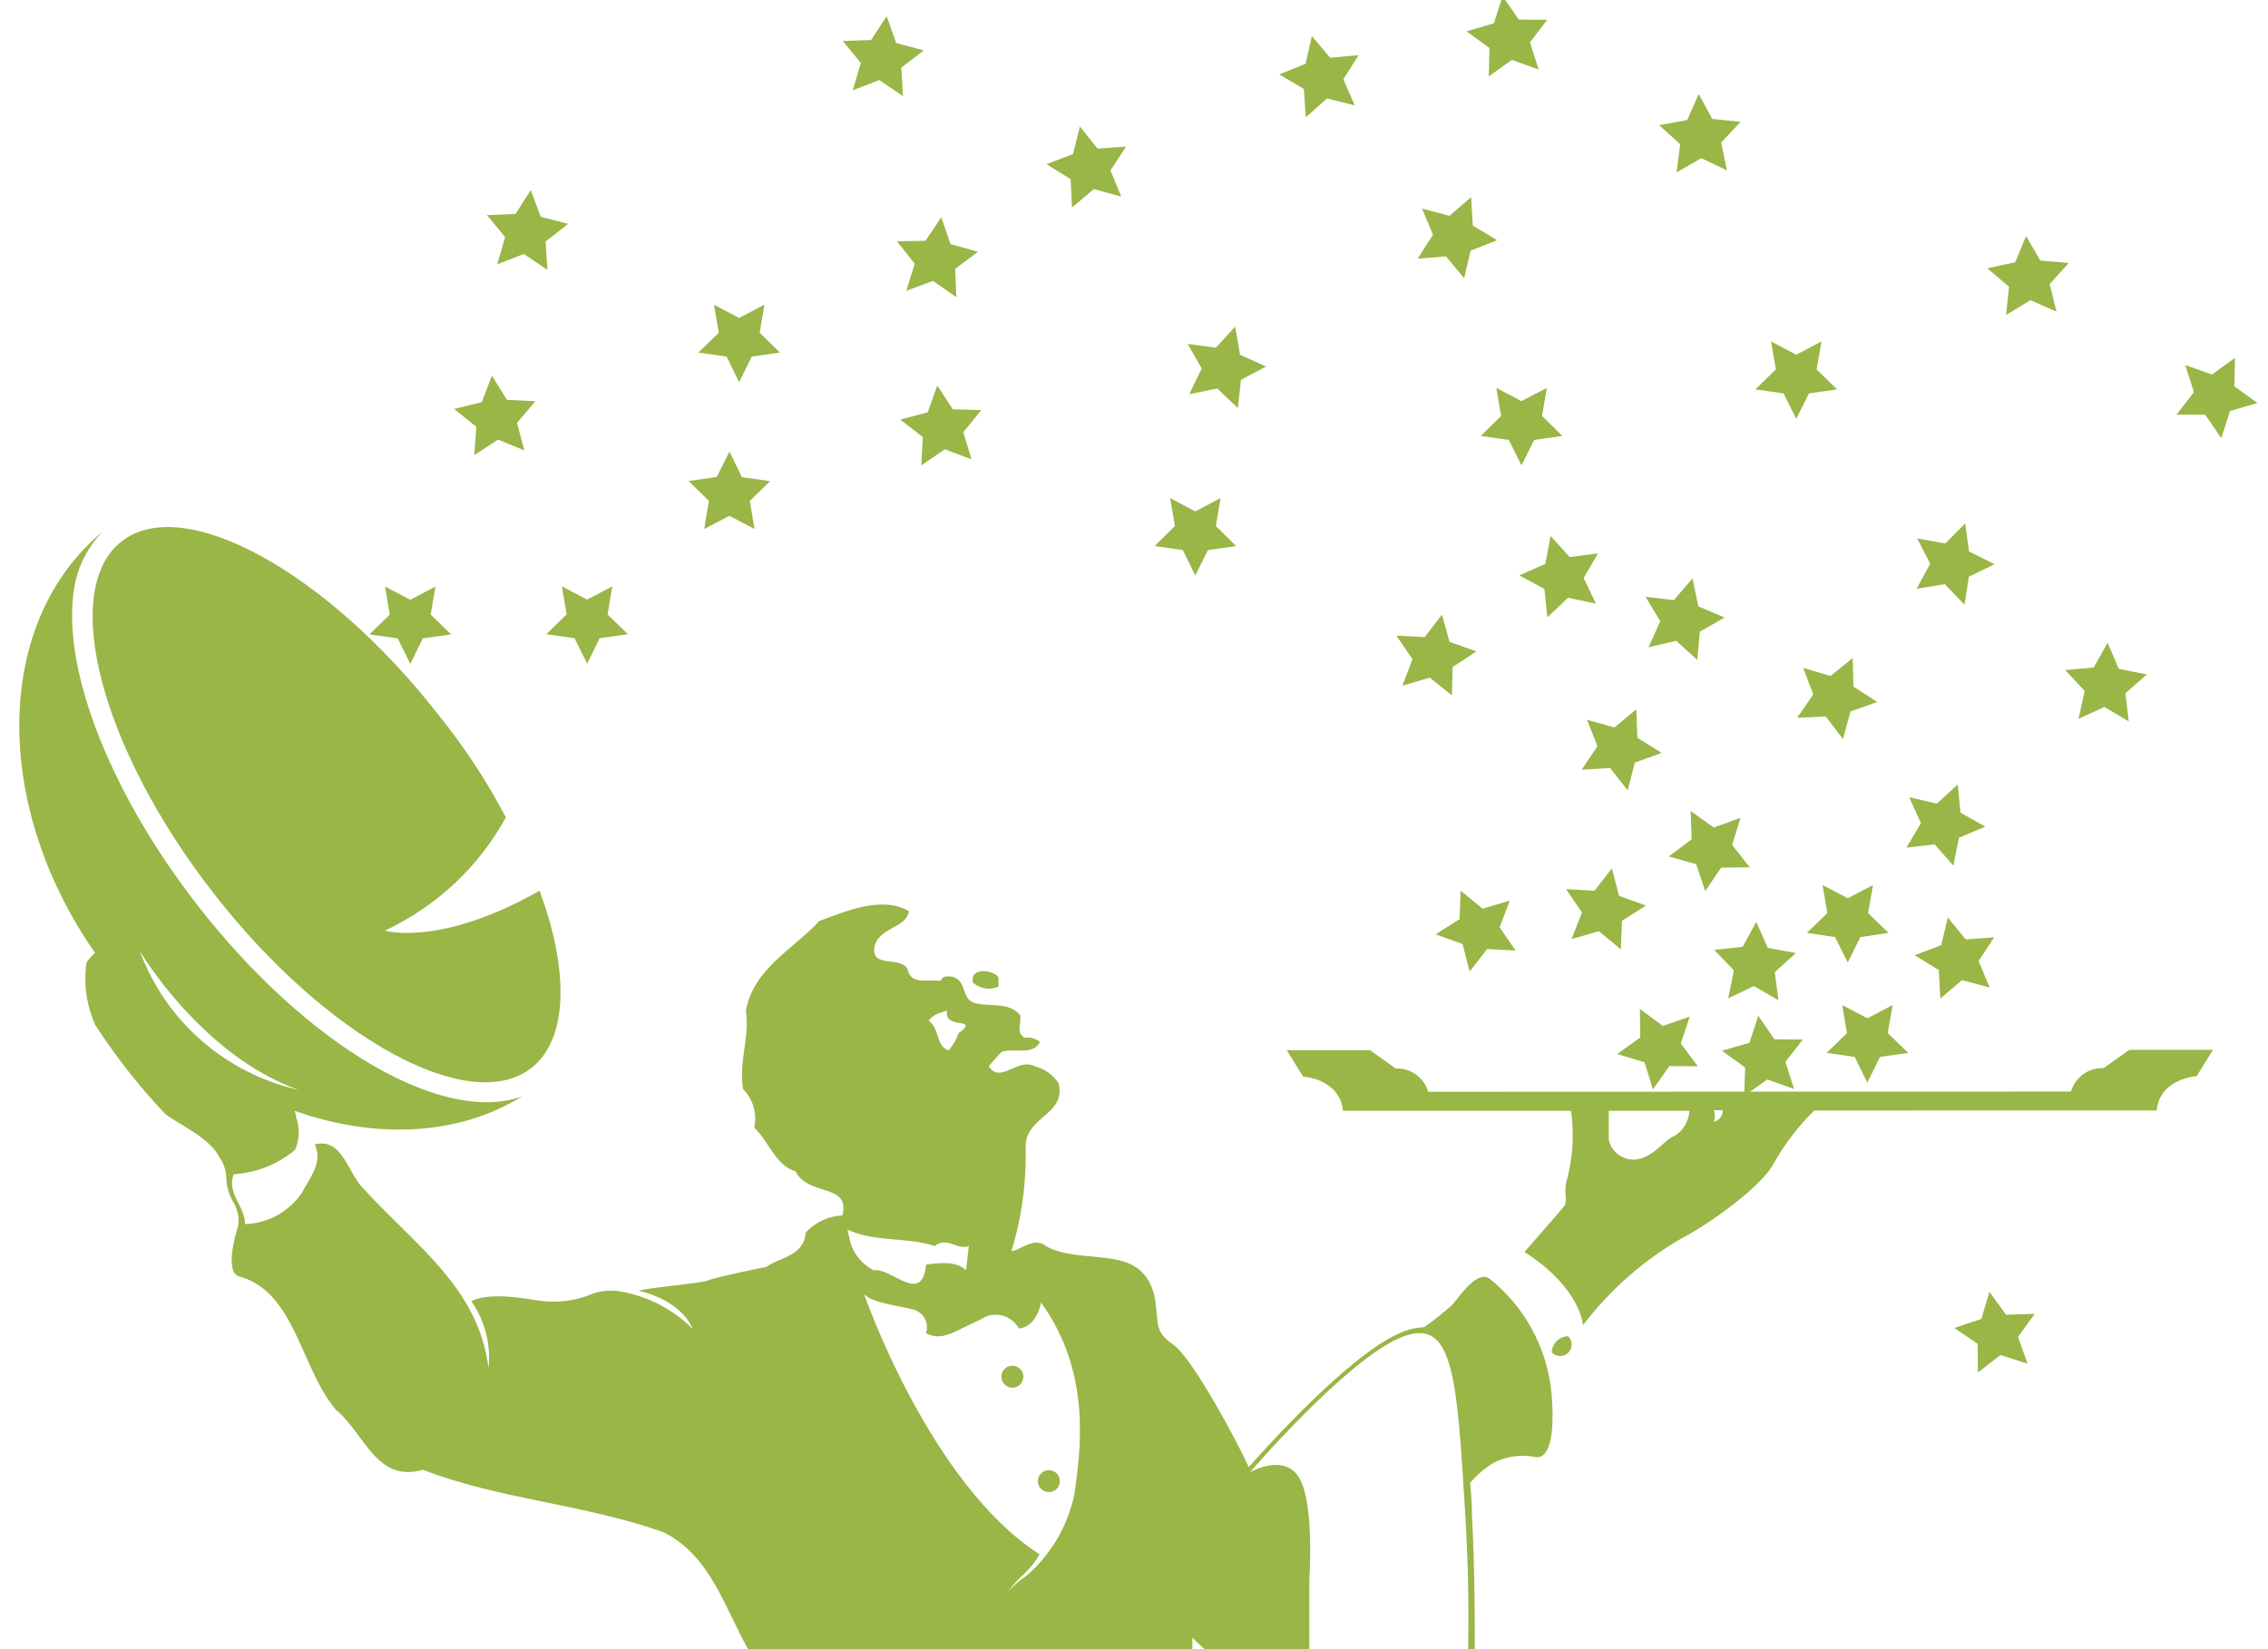
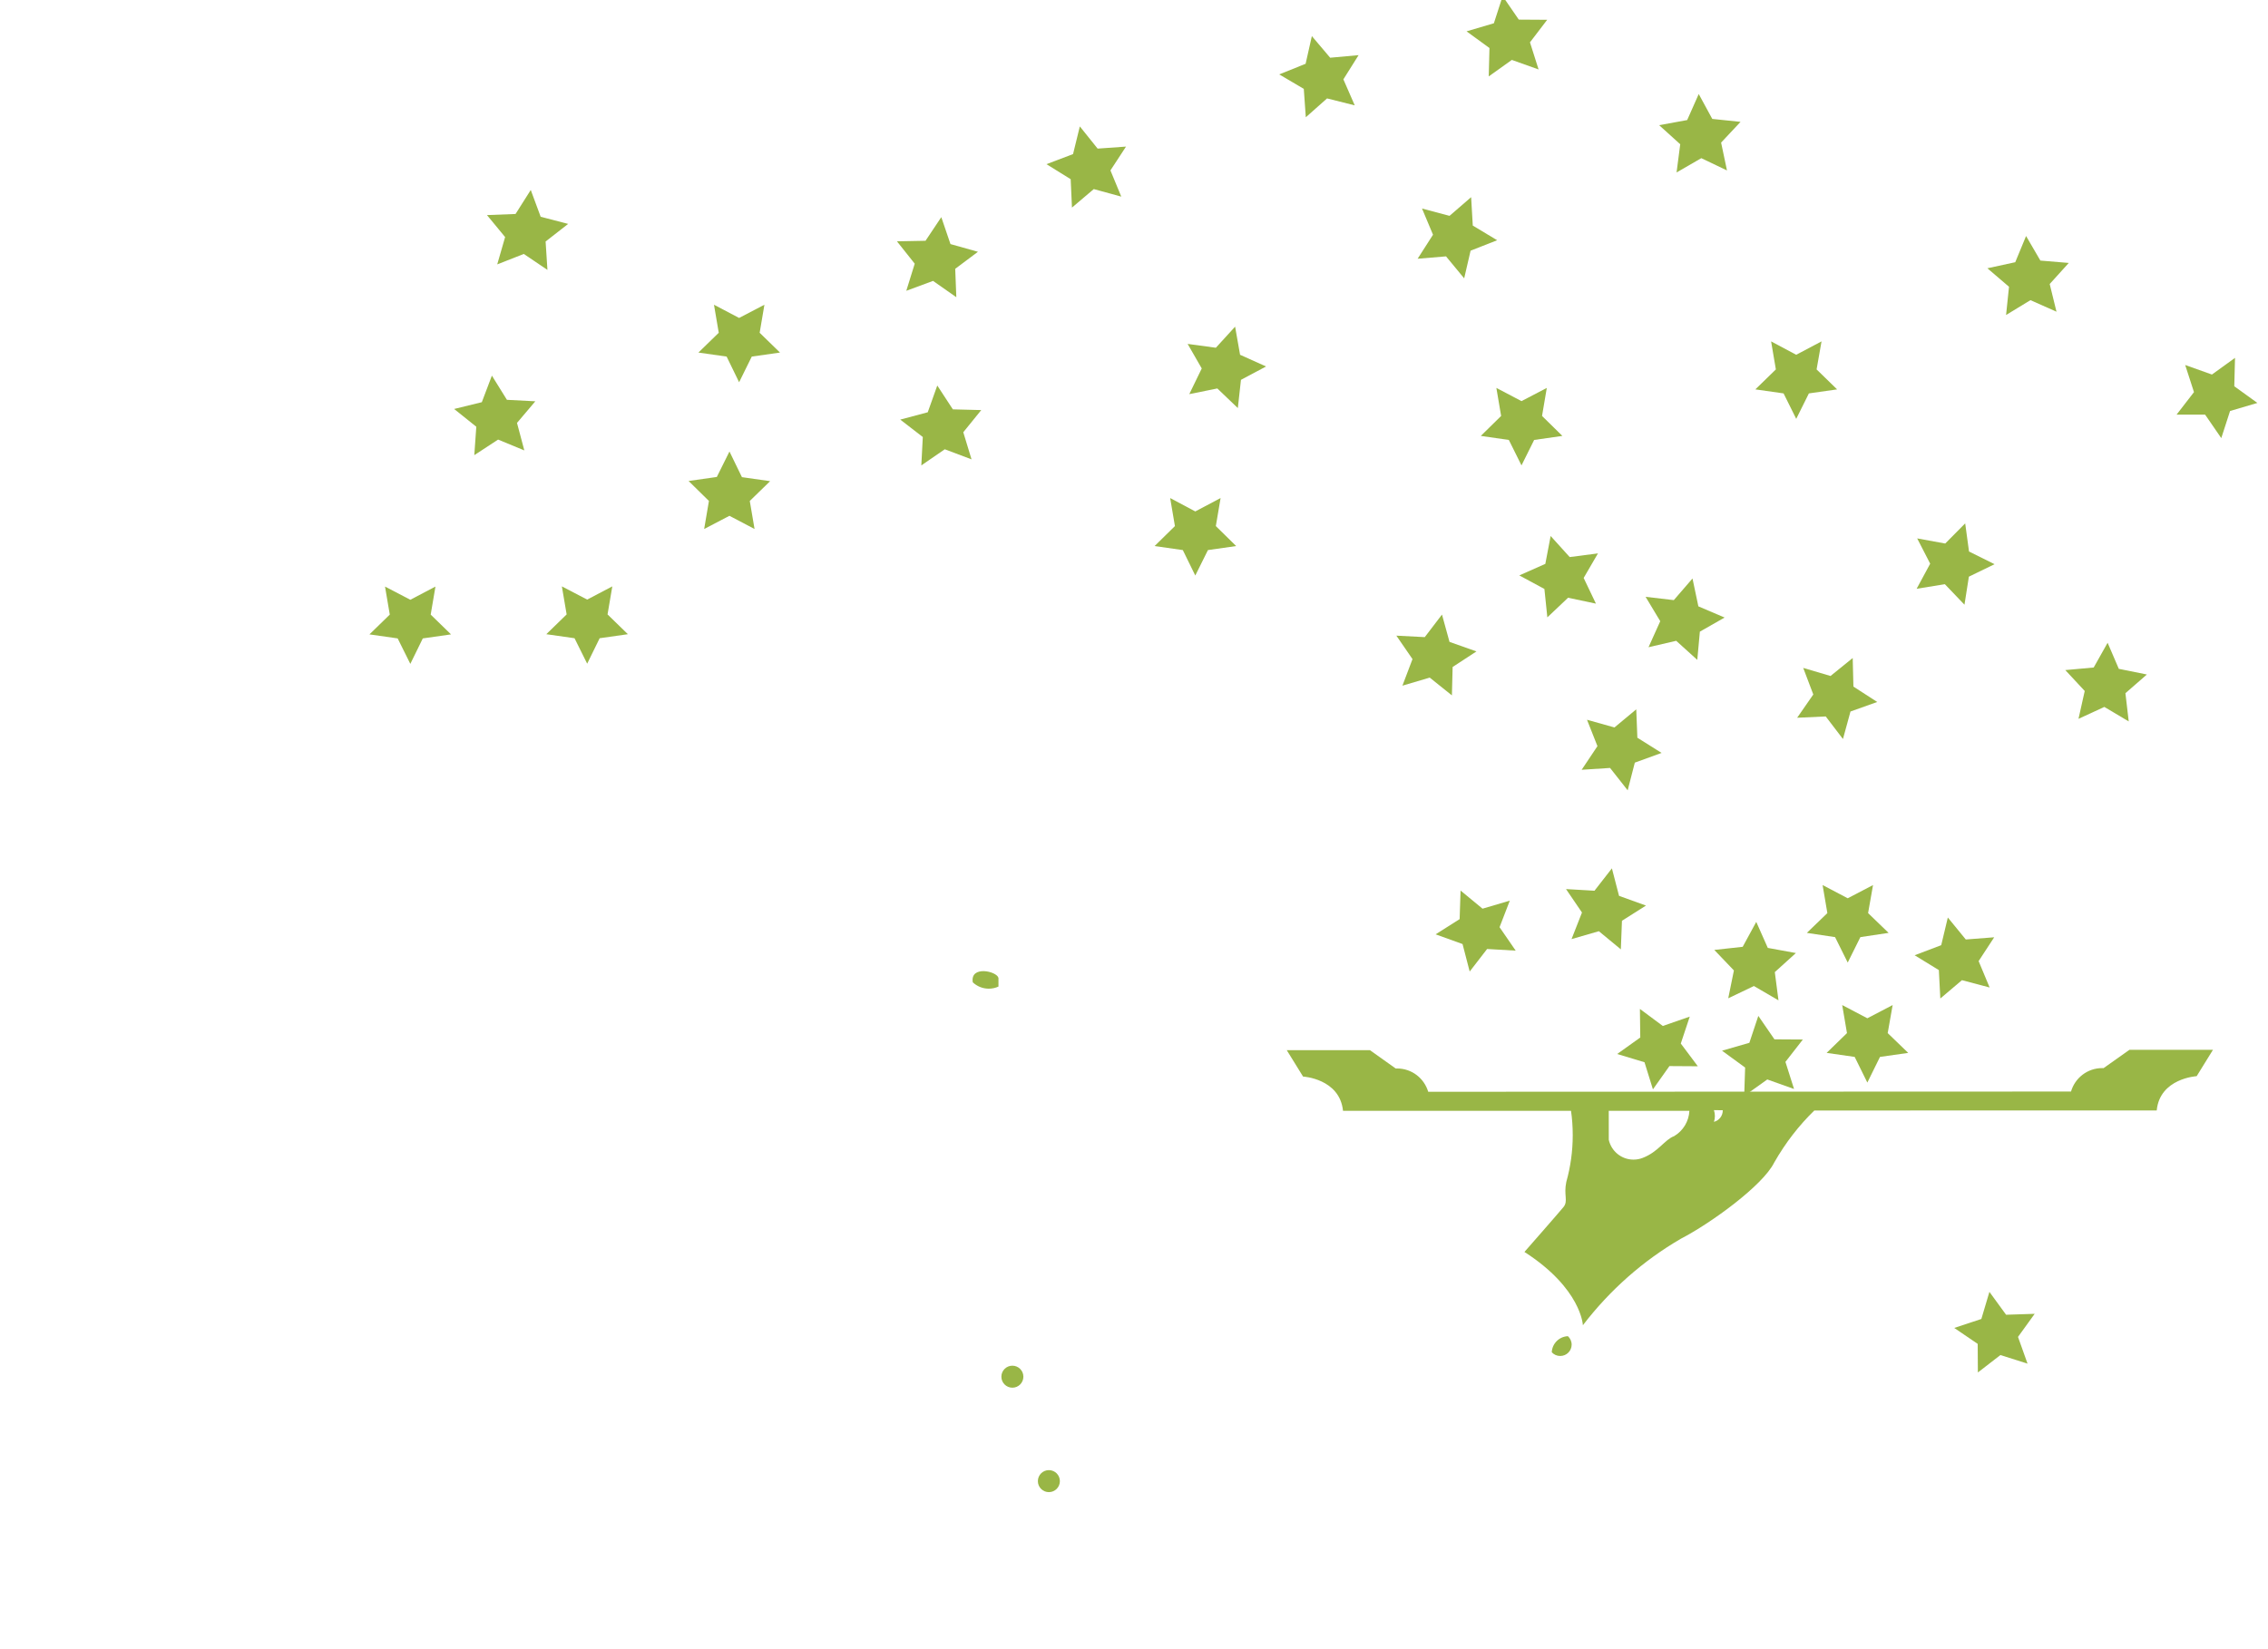
<svg xmlns="http://www.w3.org/2000/svg" version="1.1" viewBox="0 0 88 64" fill="#99b646">
  <path d="M15.922 23.275l0.974-0.512-0.185 1.088 0.789 0.768-1.095 0.156-0.484 0.988-0.491-0.988-1.095-0.156 0.789-0.768-0.185-1.088 0.981 0.512z" />
  <path d="M19.669 15.516l1.102 0.057-0.711 0.839 0.284 1.067-1.017-0.42-0.924 0.604 0.078-1.102-0.86-0.69 1.074-0.263 0.391-1.031 0.583 0.939z" />
  <path d="M20.978 8.412l1.067 0.277-0.875 0.683 0.071 1.102-0.917-0.619-1.031 0.405 0.306-1.060-0.704-0.853 1.109-0.043 0.59-0.932 0.384 1.038z" />
  <path d="M28.679 12.338l0.981-0.512-0.185 1.088 0.789 0.768-1.095 0.156-0.491 0.996-0.484-0.996-1.095-0.156 0.789-0.768-0.185-1.088 0.974 0.512z" />
-   <path d="M34.773 1.671l1.074 0.284-0.875 0.668 0.064 1.109-0.917-0.626-1.031 0.398 0.313-1.060-0.704-0.853 1.102-0.036 0.604-0.924 0.37 1.038z" />
  <path d="M36.878 9.472l1.067 0.299-0.882 0.661 0.043 1.102-0.903-0.633-1.038 0.384 0.327-1.052-0.69-0.868 1.109-0.021 0.612-0.917 0.356 1.045z" />
  <path d="M42.588 5.767l1.102-0.078-0.604 0.924 0.42 1.017-1.067-0.292-0.846 0.718-0.050-1.102-0.939-0.583 1.031-0.391 0.263-1.074 0.69 0.86z" />
  <path d="M51.612 2.24l1.102-0.1-0.59 0.939 0.441 1.010-1.074-0.27-0.825 0.732-0.078-1.102-0.953-0.562 1.024-0.412 0.242-1.074 0.711 0.839z" />
  <path d="M58.93 0.761l1.102 0.007-0.668 0.875 0.334 1.052-1.038-0.37-0.896 0.64 0.028-1.102-0.889-0.647 1.060-0.313 0.341-1.052 0.626 0.91z" />
  <path d="M66.439 4.615l1.095 0.114-0.754 0.804 0.228 1.081-0.996-0.476-0.96 0.555 0.142-1.095-0.818-0.74 1.088-0.199 0.448-1.010 0.526 0.967z" />
  <path d="M56.242 8.377l0.839-0.725 0.064 1.102 0.946 0.569-1.031 0.405-0.249 1.074-0.704-0.853-1.102 0.092 0.597-0.932-0.427-1.017 1.067 0.284z" />
  <path d="M48.114 13.767l1.010 0.455-0.974 0.519-0.121 1.095-0.796-0.761-1.088 0.22 0.484-0.996-0.548-0.953 1.095 0.149 0.747-0.818 0.192 1.088z" />
  <path d="M36.971 15.886l1.102 0.028-0.697 0.86 0.32 1.052-1.038-0.391-0.91 0.626 0.057-1.102-0.875-0.676 1.067-0.284 0.37-1.038 0.604 0.924z" />
  <path d="M28.786 18.517l1.095 0.156-0.789 0.768 0.185 1.088-0.974-0.512-0.981 0.512 0.185-1.088-0.789-0.775 1.095-0.156 0.491-0.988 0.484 0.996z" />
  <path d="M22.784 23.268l0.974-0.512-0.185 1.088 0.789 0.768-1.095 0.156-0.484 0.988-0.491-0.988-1.095-0.156 0.789-0.768-0.185-1.088 0.981 0.512z" />
  <path d="M46.379 19.847l0.981-0.519-0.185 1.088 0.789 0.775-1.095 0.156-0.491 0.988-0.484-0.988-1.095-0.156 0.789-0.775-0.185-1.088 0.974 0.519z" />
  <path d="M59.036 15.566l0.981-0.512-0.185 1.088 0.789 0.775-1.095 0.156-0.491 0.988-0.491-0.988-1.088-0.156 0.789-0.775-0.185-1.088 0.974 0.512z" />
  <path d="M69.696 13.767l0.981-0.519-0.192 1.088 0.796 0.775-1.095 0.156-0.491 0.988-0.491-0.988-1.095-0.156 0.796-0.775-0.185-1.088 0.974 0.519z" />
  <path d="M79.168 10.112l1.102 0.092-0.74 0.818 0.263 1.074-1.010-0.448-0.946 0.576 0.114-1.095-0.839-0.718 1.081-0.235 0.42-1.017 0.555 0.953z" />
  <path d="M85.824 14.535l0.896-0.647-0.028 1.102 0.896 0.647-1.060 0.313-0.341 1.052-0.626-0.91h-1.109l0.676-0.875-0.341-1.052 1.038 0.37z" />
  <path d="M82.212 25.956l1.088 0.22-0.832 0.725 0.128 1.095-0.946-0.562-1.003 0.462 0.242-1.081-0.754-0.811 1.102-0.1 0.54-0.96 0.434 1.010z" />
  <path d="M77.838 51.022l1.109-0.036-0.647 0.896 0.37 1.038-1.052-0.334-0.875 0.676-0.007-1.109-0.91-0.619 1.052-0.348 0.313-1.052 0.647 0.889z" />
  <path d="M76.274 36.459l1.102-0.085-0.604 0.924 0.427 1.024-1.074-0.284-0.839 0.711-0.057-1.102-0.939-0.576 1.031-0.391 0.256-1.074 0.697 0.853z" />
  <path d="M72.455 39.516l0.981-0.512-0.192 1.088 0.796 0.768-1.095 0.156-0.491 0.996-0.491-0.996-1.088-0.156 0.789-0.768-0.185-1.088 0.974 0.512z" />
  <path d="M68.85 40.334l1.102 0.007-0.676 0.868 0.334 1.052-1.038-0.37-0.896 0.64 0.036-1.102-0.896-0.654 1.060-0.306 0.348-1.045 0.626 0.91z" />
  <path d="M64.519 39.815l1.045-0.363-0.348 1.045 0.661 0.882-1.102-0.007-0.64 0.903-0.327-1.052-1.060-0.32 0.896-0.64-0.014-1.109 0.889 0.661z" />
  <path d="M68.594 36.786l1.088 0.199-0.818 0.74 0.142 1.095-0.953-0.555-0.996 0.476 0.22-1.081-0.761-0.796 1.102-0.121 0.526-0.967 0.448 1.010z" />
  <path d="M71.694 34.859l0.981-0.512-0.192 1.088 0.796 0.768-1.095 0.164-0.491 0.988-0.491-0.988-1.095-0.164 0.796-0.768-0.185-1.088 0.974 0.512z" />
-   <path d="M75.15 31.189l0.811-0.747 0.107 1.095 0.96 0.54-1.017 0.434-0.22 1.081-0.725-0.825-1.095 0.128 0.562-0.953-0.455-1.003 1.074 0.249z" />
-   <path d="M66.496 32.114l1.038-0.377-0.327 1.052 0.683 0.868-1.109 0.014-0.619 0.91-0.348-1.045-1.067-0.299 0.889-0.661-0.036-1.102 0.896 0.64z" />
  <path d="M61.867 34.567l0.676-0.868 0.277 1.067 1.045 0.377-0.932 0.59-0.043 1.109-0.853-0.704-1.060 0.306 0.405-1.031-0.619-0.91 1.102 0.064z" />
  <path d="M57.522 35.264l1.060-0.313-0.398 1.031 0.626 0.91-1.109-0.064-0.676 0.875-0.277-1.067-1.045-0.377 0.932-0.59 0.036-1.109 0.853 0.704z" />
  <path d="M62.642 28.231l0.846-0.704 0.043 1.102 0.939 0.59-1.038 0.377-0.277 1.074-0.683-0.868-1.102 0.071 0.612-0.917-0.405-1.024 1.067 0.299z" />
  <path d="M56.242 24.91l1.045 0.37-0.924 0.604-0.028 1.102-0.86-0.69-1.060 0.313 0.391-1.031-0.626-0.91 1.102 0.057 0.668-0.875 0.292 1.060z" />
  <path d="M60.907 21.618l1.095-0.142-0.555 0.953 0.476 0.996-1.081-0.228-0.804 0.761-0.114-1.102-0.974-0.526 1.010-0.448 0.206-1.081 0.74 0.818z" />
  <path d="M65.899 23.531l1.017 0.434-0.96 0.548-0.1 1.095-0.818-0.74-1.074 0.249 0.455-1.010-0.569-0.946 1.095 0.128 0.725-0.839 0.228 1.081z" />
  <path d="M71.026 26.233l0.86-0.697 0.028 1.109 0.924 0.597-1.038 0.37-0.292 1.067-0.668-0.875-1.109 0.050 0.626-0.903-0.391-1.031 1.060 0.313z" />
  <path d="M76.402 21.404l0.988 0.491-0.996 0.484-0.171 1.088-0.761-0.796-1.095 0.178 0.526-0.974-0.505-0.981 1.088 0.199 0.775-0.782 0.149 1.095z" />
-   <path d="M14.933 36.117c2.030-0.958 3.655-2.495 4.695-4.398-0.801-1.521-1.657-2.781-2.605-3.965-4.351-5.582-9.912-8.626-12.308-6.742s-0.832 7.986 3.556 13.632 9.956 8.683 12.352 6.798c1.422-1.124 1.465-3.748 0.313-6.876-3.868 2.197-6.002 1.55-6.002 1.55z" />
  <path d="M38.741 37.952v0.334c-0.11 0.052-0.24 0.082-0.376 0.082-0.24 0-0.458-0.094-0.62-0.246-0.113-0.668 0.939-0.433 0.996-0.17z" />
  <path d="M68.572 43.214c0.005 0.026 0.008 0.055 0.008 0.085 0 0.144-0.067 0.272-0.171 0.355l-0.001-0.44z" />
  <path d="M60.537 52.622c0.001 0 0.002 0 0.003 0 0.243 0 0.441-0.197 0.441-0.441 0-0.13-0.056-0.246-0.145-0.327-0.34 0.015-0.611 0.286-0.626 0.624 0.081 0.089 0.196 0.144 0.324 0.144 0.001 0 0.002 0 0.003 0z" />
  <path d="M39.708 53.426c0 0.236-0.191 0.427-0.427 0.427s-0.427-0.191-0.427-0.427c0-0.236 0.191-0.427 0.427-0.427s0.427 0.191 0.427 0.427z" />
  <path d="M41.124 57.479c0 0.236-0.191 0.427-0.427 0.427s-0.427-0.191-0.427-0.427c0-0.236 0.191-0.427 0.427-0.427s0.427 0.191 0.427 0.427z" />
  <path d="M82.624 40.74l-1.003 0.711c-0.016-0.001-0.035-0.001-0.054-0.001-0.574 0-1.058 0.384-1.21 0.91l-24.941 0.009c-0.158-0.527-0.639-0.904-1.208-0.904-0.018 0-0.036 0-0.053 0.001l-1-0.711h-3.228l0.633 1.024s1.422 0.078 1.55 1.33h8.846c0.043 0.284 0.067 0.611 0.067 0.945 0 0.628-0.087 1.236-0.249 1.812-0.11 0.508 0.082 0.742-0.11 0.977s-1.515 1.742-1.515 1.742c2.212 1.422 2.268 2.844 2.268 2.844 1.052-1.372 2.338-2.506 3.806-3.359 1.15-0.595 3.177-2.060 3.618-2.956 0.441-0.772 0.958-1.436 1.555-2.018l13.286-0.002c0.121-1.252 1.55-1.33 1.55-1.33l0.633-1.024zM64.96 44.089c-0.377 0.142-0.612 0.612-1.223 0.846-0.105 0.042-0.228 0.067-0.356 0.067-0.47 0-0.863-0.33-0.959-0.771-0.001-0.305-0.001-0.789-0.001-1.123h3.129c-0.021 0.417-0.25 0.777-0.585 0.978zM66.503 43.534c0.023-0.067 0.036-0.144 0.036-0.224s-0.013-0.157-0.038-0.229l0.343 0.005c0 0.003 0 0.006 0 0.009 0 0.208-0.14 0.384-0.331 0.438z" />
-   <path d="M29.028 64h17.237c0-0.149 0-0.299 0-0.448 0 0 0.206 0.22 0.476 0.448h4.060c0-1.55 0-2.681 0-2.681s0.206-2.894-0.37-3.932-1.934-0.249-1.934-0.249 3.698-4.302 5.803-5.212 2.219 1.422 2.553 6.827c0.128 2.169 0.135 3.804 0.114 5.248h0.256c0-1.422 0-3.108-0.114-5.276v-0.128c0-0.37-0.043-0.711-0.064-1.052 0.259-0.308 0.562-0.568 0.901-0.773 0.343-0.177 0.73-0.275 1.139-0.275 0.169 0 0.333 0.017 0.493 0.048s0.83 0.061 0.624-2.463c-0.172-1.824-1.080-3.407-2.419-4.47-0.49-0.316-1.151 0.701-1.436 1.028-0.336 0.3-0.703 0.592-1.084 0.863-0.37 0.027-0.683 0.103-0.962 0.238-2 0.862-5.349 4.631-5.847 5.193-0.491-1.067-2.183-4.224-2.923-4.743s-0.569-0.775-0.711-1.764c-0.434-2.247-2.652-1.273-4.196-2.041-0.498-0.441-1.052 0.164-1.38 0.164 0.353-1.122 0.556-2.412 0.556-3.75 0-0.059-0-0.118-0.001-0.177-0.114-1.314 1.6-1.314 1.273-2.587-0.217-0.326-0.544-0.563-0.928-0.659-0.672-0.337-1.334 0.709-1.782-0.002l0.498-0.555c0.498-0.164 1.216 0.164 1.493-0.384-0.133-0.107-0.305-0.172-0.492-0.172-0.040 0-0.079 0.003-0.117 0.009-0.33-0.221-0.109-0.555-0.159-0.882-0.441-0.498-1.102-0.327-1.657-0.441-0.711-0.114-0.334-0.882-0.996-1.052-0.164 0-0.334-0.057-0.441 0.164-0.498-0.057-1.159 0.164-1.273-0.441-0.277-0.555-1.493 0-1.273-0.939 0.22-0.711 1.216-0.661 1.323-1.323-1.052-0.604-2.432 0-3.484 0.384-0.939 1.052-2.539 1.82-2.844 3.477 0.164 0.996-0.277 1.934-0.114 3.036 0.294 0.296 0.477 0.704 0.477 1.154 0 0.12-0.013 0.237-0.038 0.35 0.606 0.594 0.834 1.475 1.602 1.696 0.498 0.996 2.133 0.441 1.82 1.714-0.564 0.026-1.065 0.275-1.421 0.66-0.094 0.947-0.99 0.94-1.559 1.352h-0.057s-1.899 0.384-2.169 0.505-2.382 0.284-2.695 0.405c0 0 1.586 0.306 2.091 1.479-0.75-0.746-1.725-1.267-2.813-1.453-0.132-0.021-0.248-0.031-0.366-0.031-0.3 0-0.586 0.062-0.845 0.174-0.398 0.159-0.875 0.254-1.374 0.254-0.152 0-0.303-0.009-0.451-0.026-0.444-0.041-1.916-0.389-2.741 0.002 0.43 0.613 0.688 1.374 0.688 2.195 0 0.136-0.007 0.27-0.021 0.403-0.383-3.11-2.843-4.76-4.806-6.914-0.661-0.604-0.832-2.041-1.934-1.764 0.334 0.711-0.22 1.323-0.498 1.877-0.489 0.717-1.293 1.188-2.207 1.216-0.004-0.711-0.715-1.159-0.445-1.934 0.911-0.057 1.731-0.402 2.382-0.944 0.090-0.199 0.146-0.438 0.146-0.69 0-0.199-0.035-0.391-0.1-0.568 0.004-0.081-0.039-0.173-0.060-0.259 3.108 1.102 6.343 0.981 8.825-0.562-3.044 1.109-8.306-1.906-12.594-7.417-3.307-4.245-5.191-8.967-4.821-12.039 0.095-0.969 0.517-1.824 1.152-2.468l-0 0c-4.224 3.477-4.324 10.588-0.306 16.356-0.064 0.057-0.313 0.284-0.334 0.405-0.027 0.182-0.042 0.392-0.042 0.606 0 0.641 0.139 1.249 0.388 1.797 0.83 1.27 1.722 2.399 2.708 3.439 0.474 0.388 1.711 0.892 2.123 1.71 0.152 0.224 0.244 0.499 0.249 0.795 0.016 0.327 0.106 0.628 0.254 0.893 0.136 0.207 0.221 0.473 0.221 0.759 0 0.067-0.005 0.133-0.014 0.198-0.085 0.241-0.547 1.799 0.043 1.955 2.169 0.59 2.375 3.556 3.755 5.184 1.102 0.882 1.55 2.844 3.371 2.318 2.987 1.159 6.244 1.323 9.337 2.425 1.806 0.903 2.361 2.901 3.278 4.537zM38.059 51.2c0.161-0.111 0.361-0.178 0.577-0.178 0.388 0 0.726 0.216 0.9 0.535 0.714-0.073 0.856-1.011 0.856-1.011 2.027 2.795 1.5 5.916 1.294 7.452-0.271 1.271-0.934 2.356-1.856 3.151-0.279 0.185-0.513 0.392-0.715 0.627 0.184-0.265 0.395-0.498 0.631-0.703 0.237-0.223 0.434-0.476 0.587-0.756-4.259-2.732-6.805-10.092-6.805-10.092 0.37 0.356 1.195 0.412 1.92 0.597 0.302 0.086 0.52 0.36 0.52 0.685 0 0.081-0.013 0.158-0.038 0.23 0.649 0.329 1.047-0.055 2.135-0.538zM36.75 39.218c-0.164 0.775 1.323 0.22 0.441 0.882-0.088 0.256-0.219 0.476-0.386 0.663-0.496-0.165-0.333-0.827-0.773-1.161 0.235-0.27 0.384-0.27 0.718-0.384zM36.267 48.356c0.498-0.384 0.832 0.164 1.323 0l-0.107 0.939c-0.384-0.384-1.102-0.277-1.55-0.22-0.164 1.6-1.323 0.114-2.041 0.22-0.43-0.224-0.752-0.607-0.893-1.068l-0.117-0.51c1.052 0.498 2.318 0.277 3.385 0.64zM5.433 36.921s2.389 4.046 6.158 5.376c-2.861-0.65-5.139-2.67-6.139-5.317z" />
</svg>